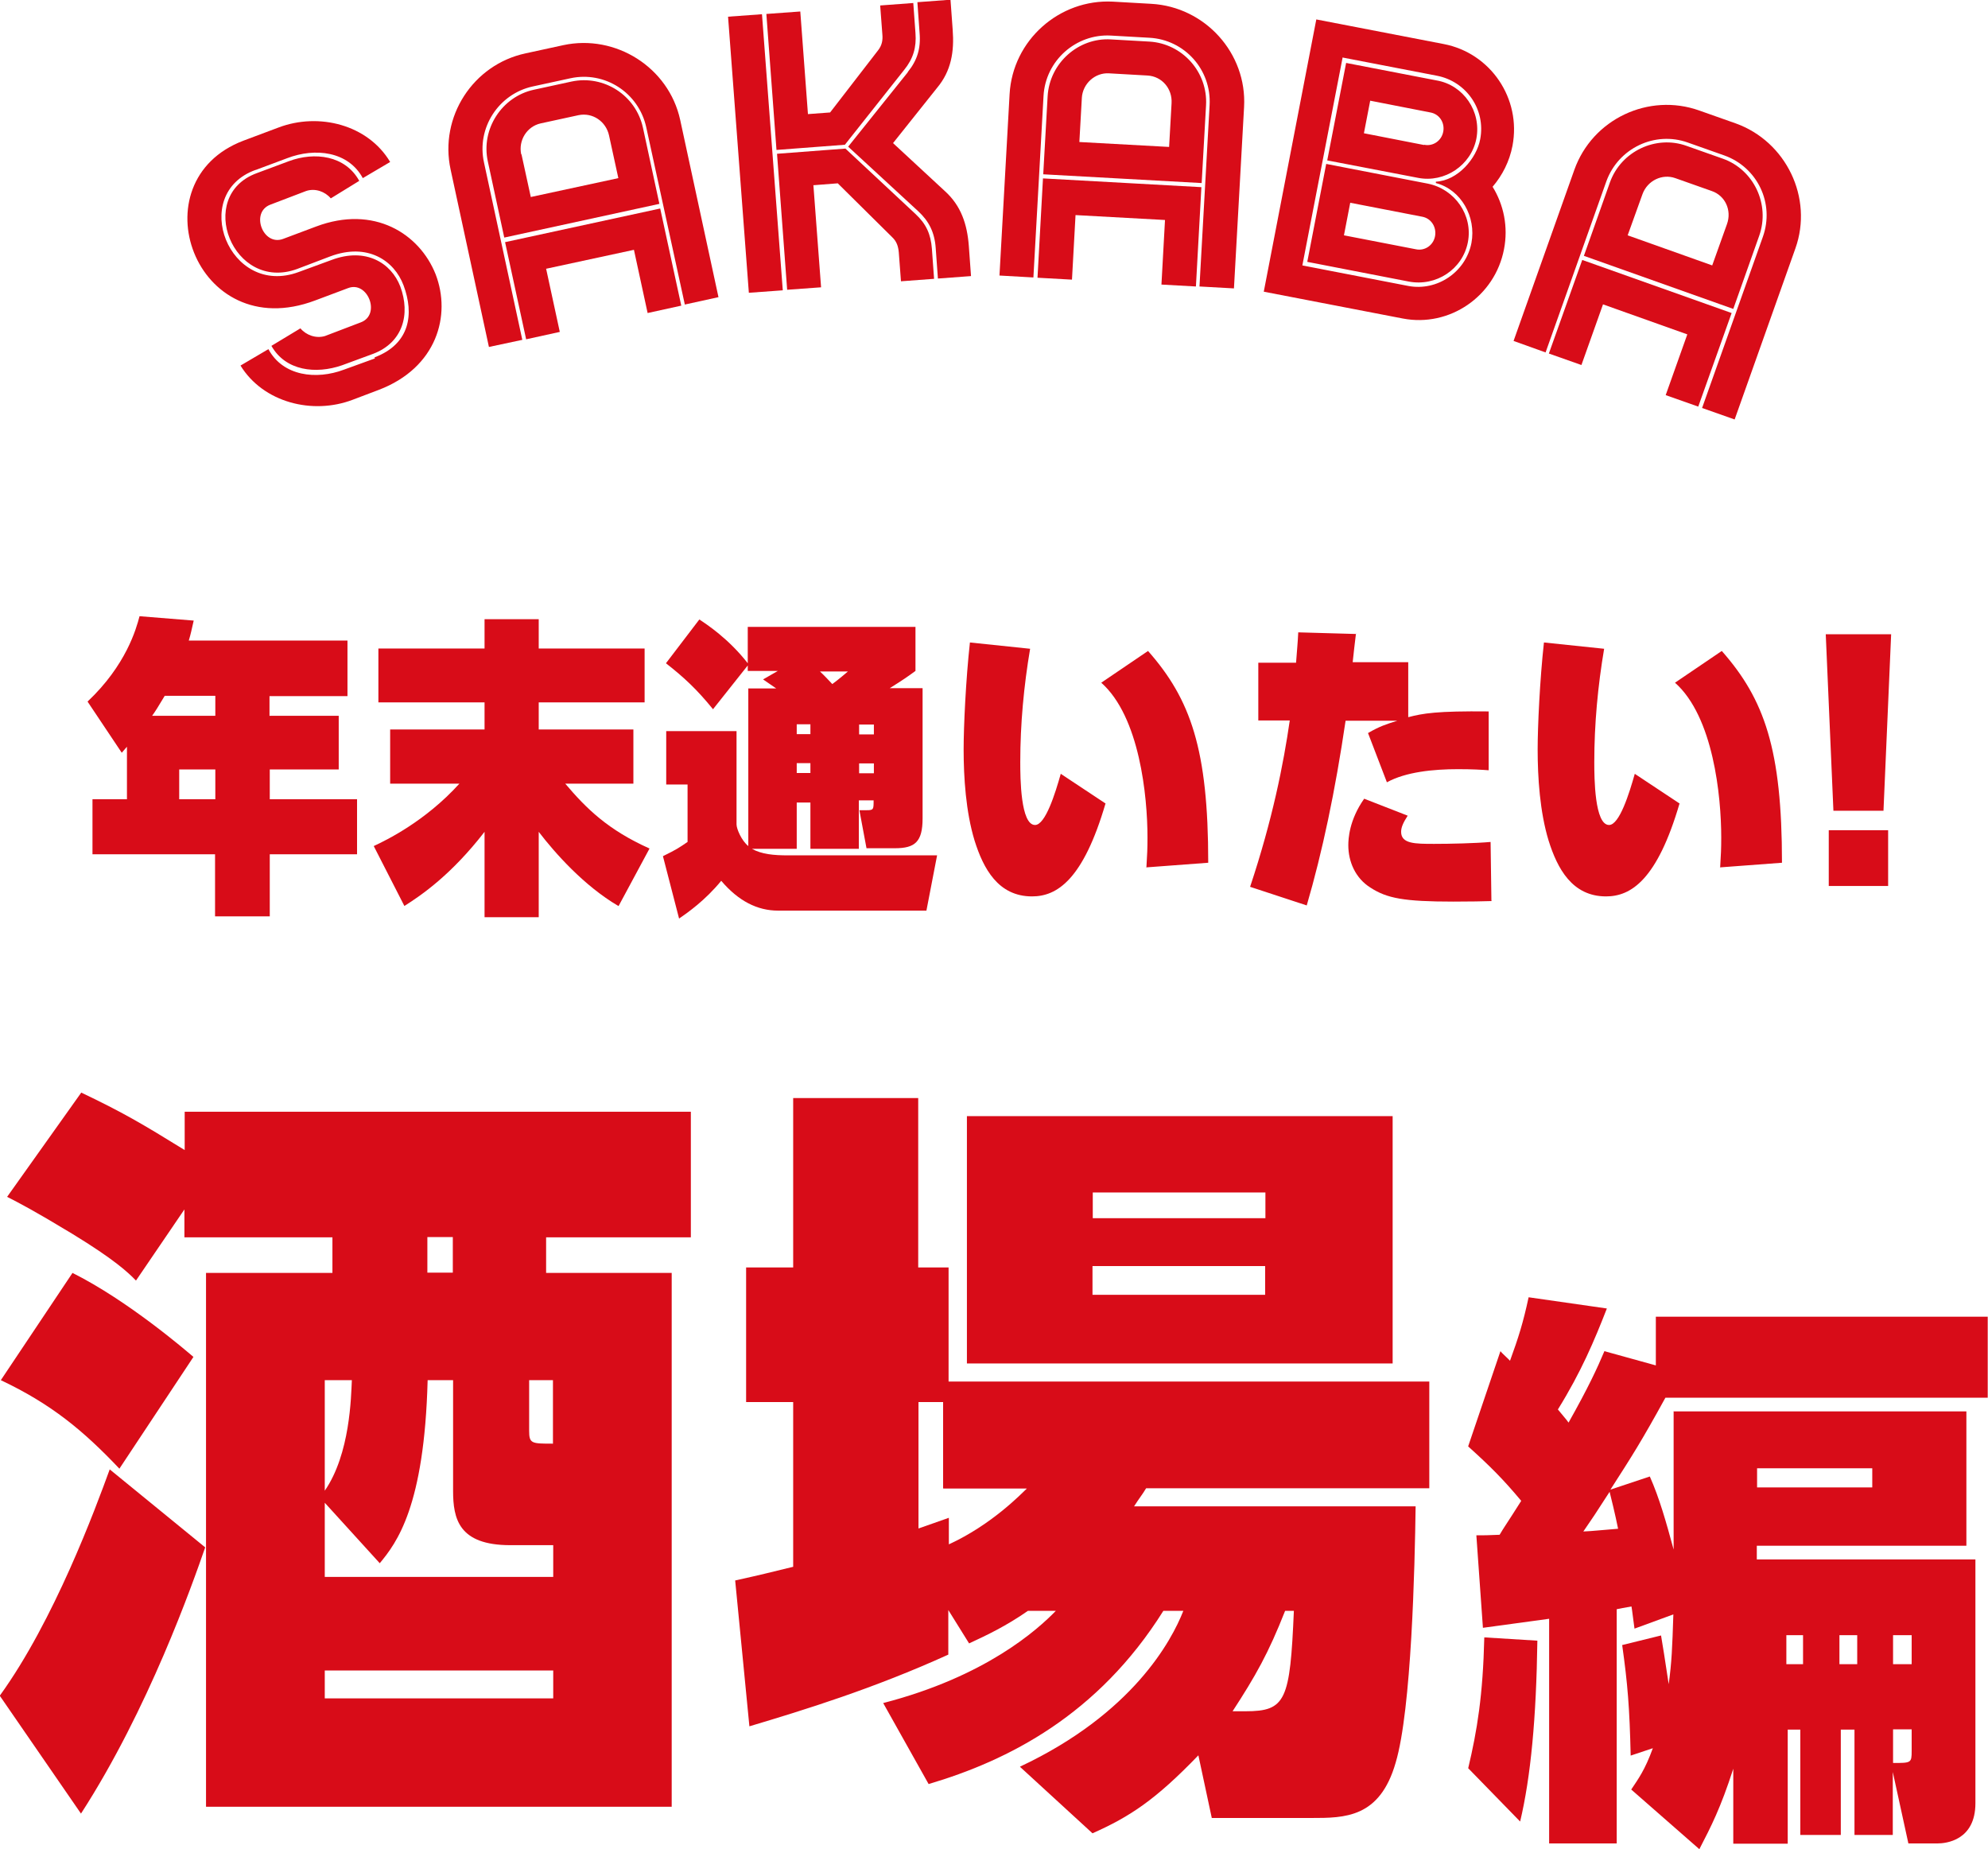
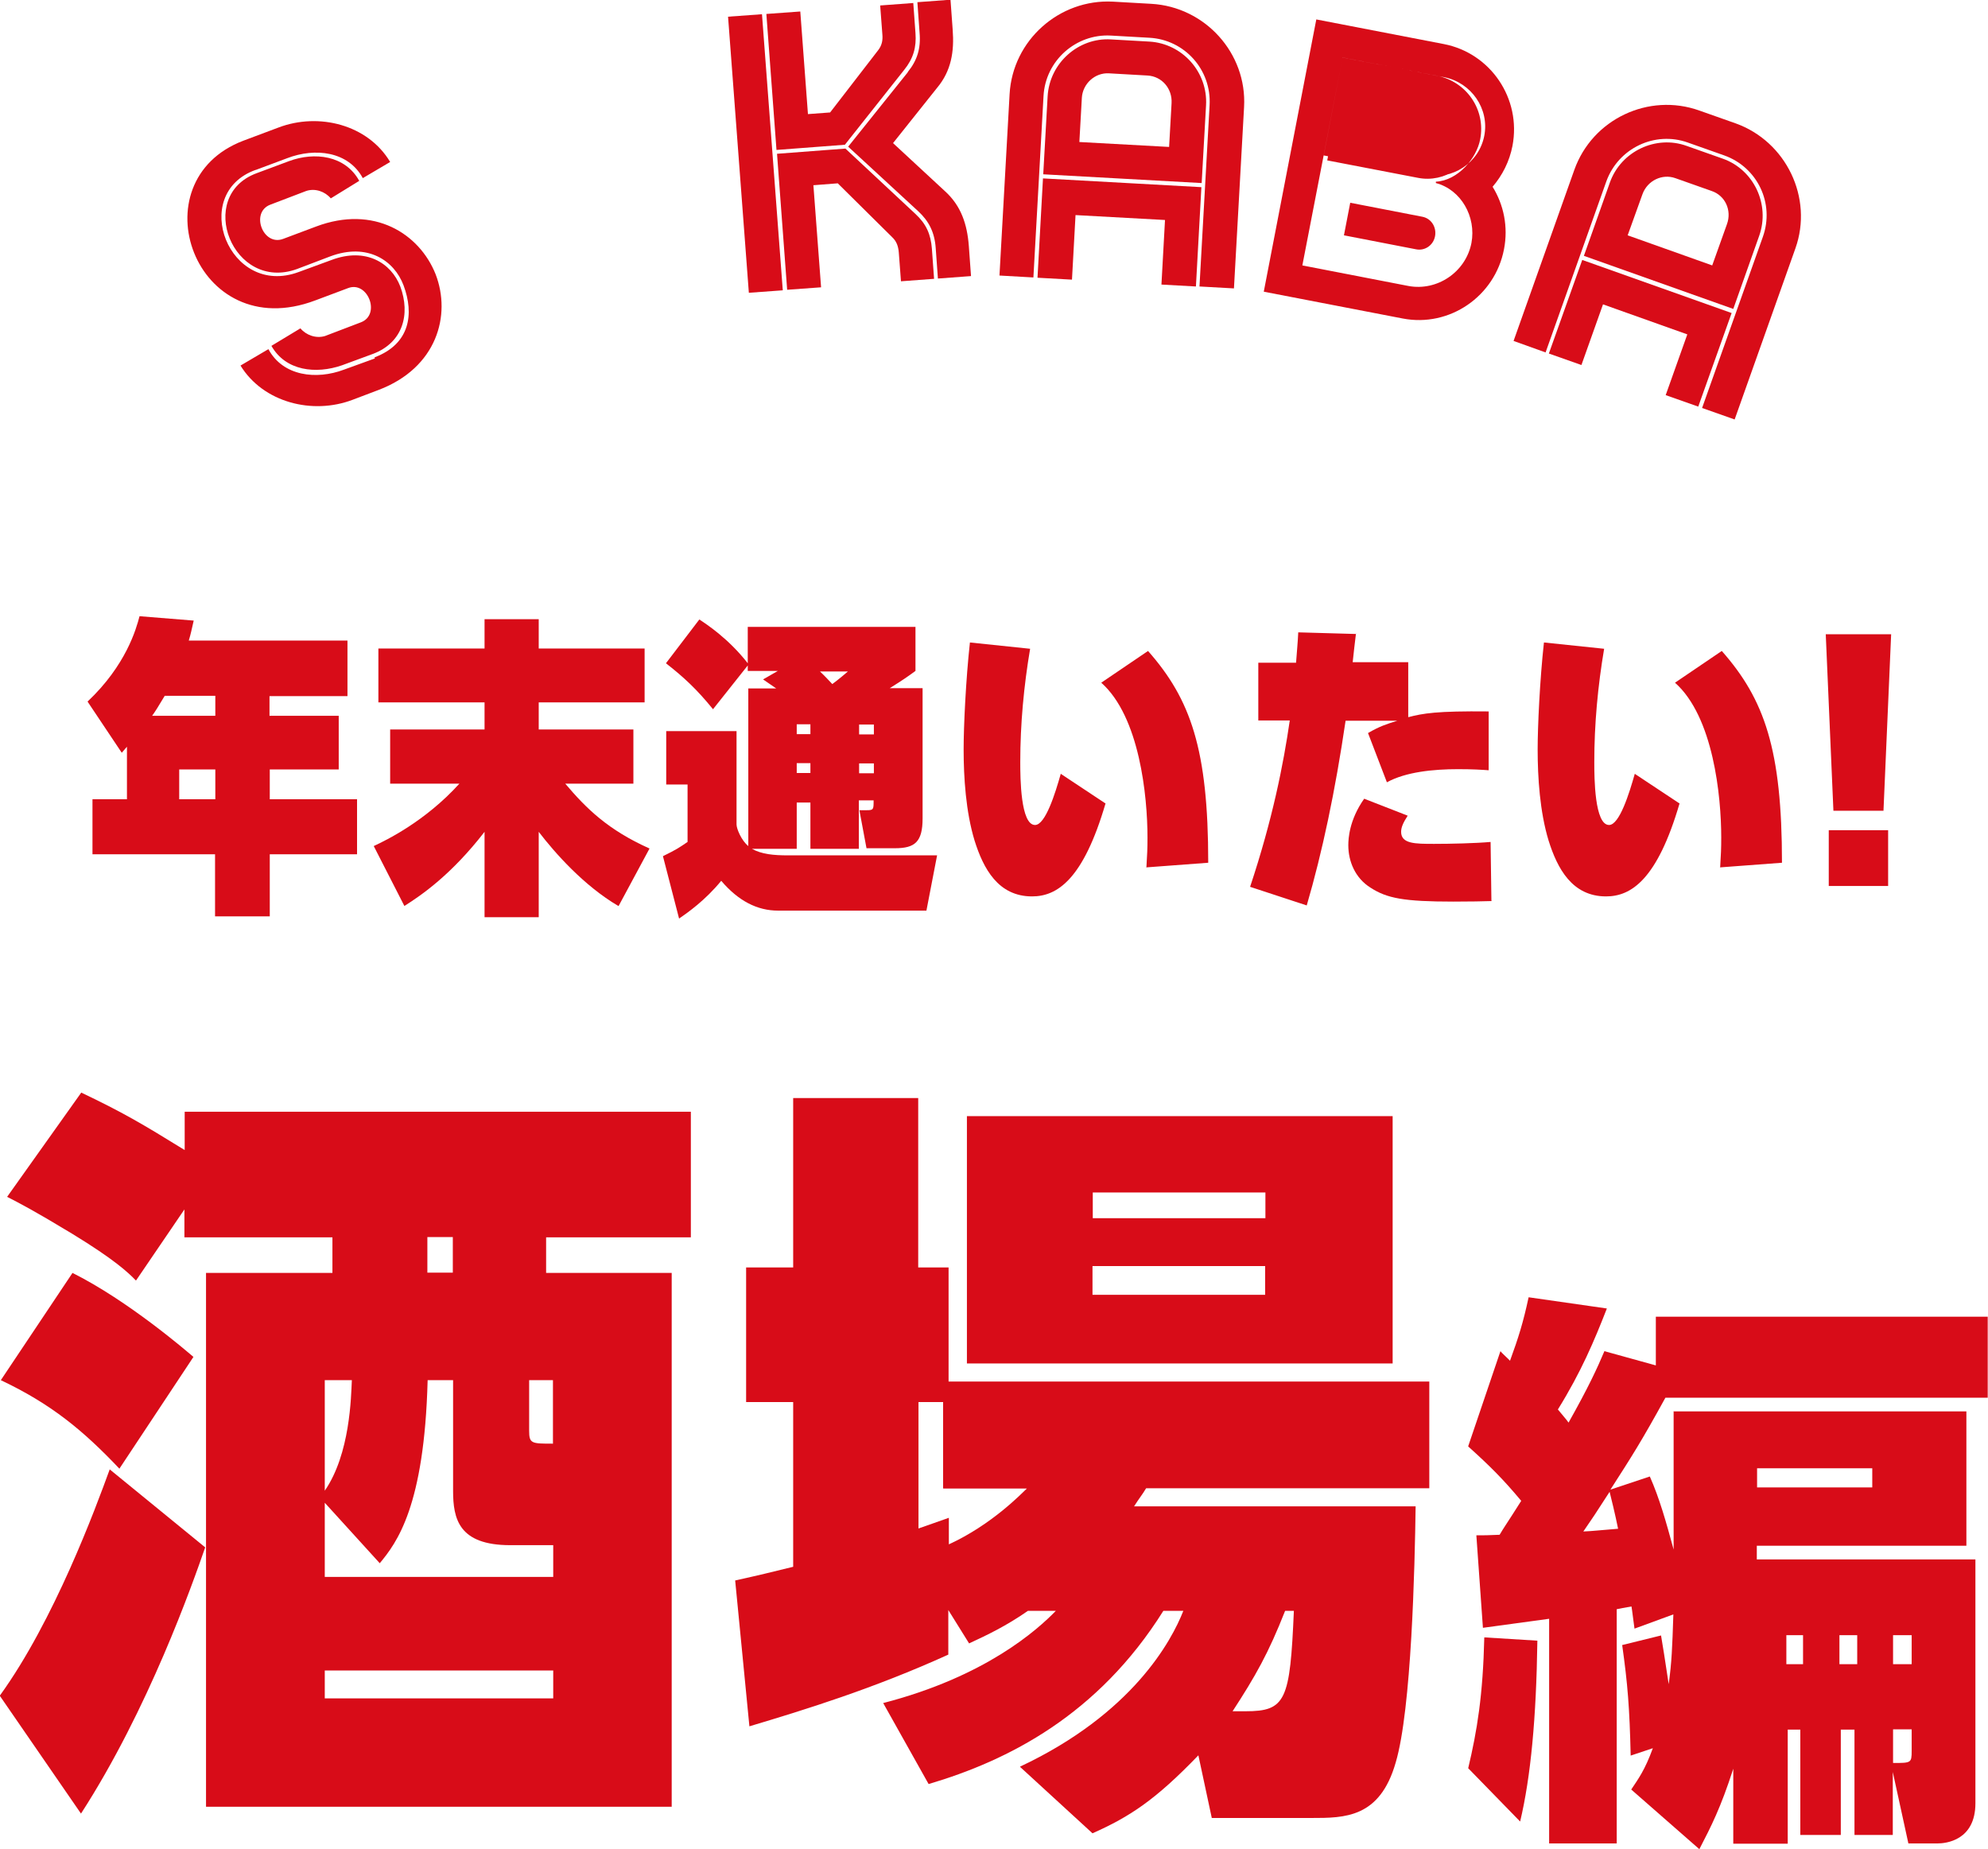
<svg xmlns="http://www.w3.org/2000/svg" id="_レイヤー_2" data-name="レイヤー 2" viewBox="0 0 72.66 67.58">
  <defs>
    <style>
      .cls-1 {
        fill: #d80c18;
      }
    </style>
  </defs>
  <g id="_トンボ" data-name="トンボ">
    <g>
      <g>
        <path class="cls-1" d="M9.34,6.21c-2.44.88-.97,4.68,1.58,3.73l1.2-.44c1.25-.47,2.18.11,2.51.97.38,1.02.09,2.05-.99,2.46l-1.14.42c-.95.33-2.06.21-2.58-.71l1.06-.64c.21.25.57.38.9.28l1.31-.5c.74-.28.25-1.53-.47-1.25l-1.2.45c-4.4,1.66-6.53-4.36-2.62-5.84l1.28-.48c1.48-.56,3.27-.1,4.08,1.26l-1,.59c-.53-.98-1.74-1.12-2.76-.73l-1.15.43ZM13.69,13.06c1.3-.49,1.45-1.59,1.06-2.63-.34-.91-1.32-1.57-2.68-1.06l-1.21.46c-2.35.86-3.73-2.67-1.48-3.5l1.18-.44c.94-.35,2.06-.21,2.57.72l-1.04.64c-.21-.25-.57-.38-.9-.27l-1.31.5c-.74.28-.27,1.53.47,1.25l1.2-.45c2.12-.8,3.78.26,4.37,1.74.58,1.5.05,3.42-2.08,4.23l-.95.36c-1.47.56-3.27.1-4.1-1.25l1.02-.6c.53.99,1.75,1.13,2.76.75l1.13-.41Z" />
-         <path class="cls-1" d="M20.85,2.86l-1.38.3c-1.24.27-2.06,1.51-1.78,2.78l1.4,6.48-1.22.26-1.4-6.48c-.42-1.93.82-3.84,2.74-4.25l1.38-.3c1.91-.41,3.85.81,4.27,2.73l1.4,6.48-1.23.27-1.41-6.48c-.28-1.27-1.52-2.06-2.77-1.79ZM18.43,8.68l-.6-2.78c-.26-1.19.52-2.37,1.68-2.62l1.38-.3c1.18-.25,2.35.5,2.61,1.69l.6,2.78-5.66,1.23ZM19.96,9.82l.5,2.31-1.23.27-.77-3.55,5.67-1.23.77,3.55-1.23.27-.5-2.31-3.2.69ZM19.06,5.64l.34,1.56,3.2-.69-.34-1.56c-.11-.51-.6-.85-1.12-.74l-1.38.3c-.5.11-.82.62-.71,1.13Z" />
        <path class="cls-1" d="M27.37,10.7l-.76-10.09,1.24-.09.76,10.09-1.24.09ZM28.01.51l1.24-.09.28,3.75.81-.06,1.76-2.28c.13-.17.17-.35.15-.57l-.08-1.06,1.21-.09.08,1.1c.04.52-.08.93-.41,1.34l-2.17,2.74-2.5.19-.37-4.97ZM29.73,6.78l.28,3.72-1.24.09-.37-4.97,2.5-.19,2.56,2.39c.39.36.56.74.6,1.27l.08,1.1-1.21.09-.08-1.06c-.02-.22-.08-.4-.24-.55l-1.99-1.97-.9.07ZM33.18,2.63c.34-.42.48-.85.43-1.43l-.08-1.12,1.21-.09.08,1.1c.06.79-.05,1.5-.57,2.12l-1.61,2.02,1.89,1.75c.6.54.82,1.22.88,2.01l.08,1.1-1.21.09-.08-1.11c-.04-.58-.25-.99-.64-1.35l-2.56-2.36,2.18-2.72Z" />
        <path class="cls-1" d="M42.01,1.38l-1.41-.08c-1.27-.07-2.39.91-2.46,2.21l-.37,6.63-1.24-.07.37-6.63c.11-1.97,1.82-3.48,3.77-3.38l1.41.08c1.96.11,3.5,1.8,3.39,3.77l-.37,6.63-1.26-.07.37-6.63c.07-1.3-.92-2.39-2.2-2.46ZM39.31,7.86l-.13,2.36-1.26-.07.2-3.63,5.79.32-.2,3.63-1.26-.07.13-2.36-3.28-.18ZM38.13,6.36l.16-2.84c.07-1.22,1.13-2.15,2.31-2.08l1.41.08c1.2.07,2.14,1.11,2.07,2.33l-.16,2.84-5.79-.32ZM39.54,3.59l-.09,1.6,3.28.18.09-1.6c.03-.53-.35-.98-.88-1.01l-1.41-.08c-.51-.03-.96.38-.99.9Z" />
-         <path class="cls-1" d="M54.55,6.82c.41.66.58,1.47.42,2.29-.33,1.72-1.99,2.86-3.7,2.53l-5.08-.98,1.92-9.95,4.66.9c1.71.33,2.84,1.99,2.51,3.72-.11.57-.37,1.08-.73,1.5ZM49.07,2.11l-1.47,7.59,3.87.75c1.05.2,2.1-.5,2.31-1.57.18-.96-.38-1.95-1.3-2.19v-.05c.8-.04,1.49-.85,1.62-1.55.21-1.09-.51-2.11-1.57-2.32l-3.47-.67ZM48.47,6l-.69,3.57,3.71.72c1,.19,1.97-.45,2.16-1.44.19-.98-.47-1.94-1.47-2.14l-3.71-.72ZM48.5,5.86l3.33.64c.97.19,1.94-.46,2.13-1.43.19-1-.47-1.96-1.45-2.13l-3.31-.64-.69,3.56ZM51.75,9.11l-2.63-.51.23-1.19,2.63.51c.33.06.53.38.47.71-.06.33-.37.55-.7.48ZM52.05,5.3l-2.2-.43.23-1.19,2.2.43c.33.06.53.37.47.7-.06.33-.37.55-.7.48Z" />
+         <path class="cls-1" d="M54.55,6.82c.41.66.58,1.47.42,2.29-.33,1.72-1.99,2.86-3.7,2.53l-5.08-.98,1.92-9.95,4.66.9c1.71.33,2.84,1.99,2.51,3.72-.11.57-.37,1.08-.73,1.5ZM49.07,2.11l-1.47,7.59,3.87.75c1.05.2,2.1-.5,2.31-1.57.18-.96-.38-1.95-1.3-2.19v-.05c.8-.04,1.49-.85,1.62-1.55.21-1.09-.51-2.11-1.57-2.32l-3.47-.67Zl-.69,3.57,3.71.72c1,.19,1.97-.45,2.16-1.44.19-.98-.47-1.94-1.47-2.14l-3.71-.72ZM48.5,5.86l3.33.64c.97.19,1.94-.46,2.13-1.43.19-1-.47-1.96-1.45-2.13l-3.31-.64-.69,3.56ZM51.75,9.11l-2.63-.51.23-1.19,2.63.51c.33.06.53.38.47.71-.06.33-.37.55-.7.48ZM52.05,5.3l-2.2-.43.23-1.19,2.2.43c.33.06.53.37.47.7-.06.33-.37.55-.7.48Z" />
        <path class="cls-1" d="M63.02,5.68l-1.33-.47c-1.2-.43-2.54.2-2.98,1.42l-2.22,6.25-1.17-.42,2.22-6.25c.66-1.86,2.72-2.83,4.57-2.17l1.33.47c1.84.66,2.84,2.72,2.18,4.57l-2.22,6.25-1.19-.42,2.22-6.25c.44-1.23-.2-2.55-1.41-2.98ZM58.59,11.12l-.79,2.22-1.19-.42,1.22-3.42,5.46,1.94-1.22,3.42-1.19-.42.79-2.22-3.09-1.1ZM57.89,9.35l.95-2.68c.41-1.15,1.69-1.74,2.8-1.34l1.33.47c1.13.4,1.73,1.67,1.33,2.81l-.95,2.68-5.46-1.94ZM60.03,7.1l-.54,1.5,3.09,1.1.54-1.51c.18-.5-.06-1.04-.56-1.21l-1.33-.47c-.48-.17-1.02.09-1.2.59Z" />
      </g>
      <g>
        <g>
          <path class="cls-1" d="M0,61.96c1.98-2.74,3.49-6.83,4.01-8.26l3.49,2.85c-.47,1.35-2.07,5.91-4.54,9.73l-2.97-4.31ZM4.36,53.67c-1.31-1.38-2.47-2.35-4.33-3.23l2.62-3.92c2.04,1.02,4.16,2.85,4.42,3.07l-2.71,4.09ZM6.75,40.63h18.5v4.59h-5.29v1.3h4.59v19.51H7.53v-19.51h4.62v-1.3h-5.41v-1.02l-1.77,2.6c-.29-.3-.79-.77-2.33-1.71-1.42-.86-1.95-1.13-2.38-1.35l2.71-3.81c1.51.72,2.21,1.13,3.78,2.1v-1.38ZM11.87,54.92v2.71h8.35v-1.16h-1.57c-1.89,0-2.09-.97-2.09-1.99v-4.04h-.93c-.12,4.62-1.13,5.94-1.75,6.69l-2.01-2.21ZM11.87,50.44v4.04c.93-1.35.96-3.43.99-4.04h-.99ZM11.87,61.05v1.02h8.35v-1.02h-8.35ZM15.62,46.51h.93v-1.3h-.93v1.3ZM19.34,52.29c0,.47.09.47.87.47v-2.32h-.87v1.85Z" />
          <path class="cls-1" d="M37.29,64.56c4.1-1.93,5.53-4.59,5.96-5.69h-.73c-2.39,3.81-5.67,5.47-8.58,6.33l-1.66-2.96c3.75-.97,5.64-2.68,6.31-3.37h-1.02c-.79.55-1.48.88-2.15,1.19l-.76-1.22v1.63c-2.73,1.24-5.26,2.02-7.27,2.62l-.52-5.33c.99-.22,1.22-.28,2.12-.5v-6.02h-1.72v-4.92h1.72v-6.19h4.57v6.19h1.11v4.17h17.57v3.9h-10.35c-.15.25-.23.33-.44.66h10.29c-.03,2.21-.15,7.43-.73,9.37-.58,2.02-1.86,2.02-3.08,2.02h-3.64l-.49-2.29c-1.57,1.63-2.5,2.24-3.87,2.85l-2.65-2.43ZM34.47,54.39v-3.15h-.9v4.62l1.11-.39v.97c1.57-.72,2.65-1.85,2.85-2.04h-3.05ZM35.34,49.83v-9.04h15.56v9.04h-15.56ZM46.25,44.52v-.94h-6.31v.94h6.31ZM39.93,46.27v1.05h6.31v-1.05h-6.31ZM45.52,62.54c1.48,0,1.63-.39,1.77-3.67h-.32c-.61,1.55-1.08,2.38-1.92,3.67h.46Z" />
          <path class="cls-1" d="M53.66,64.63c.33-1.39.54-2.67.59-4.79l1.94.12c-.04,2.82-.24,4.97-.63,6.61l-1.9-1.95ZM61.18,51.58h10.69v4.91h-7.66v.5h7.99v8.91c0,1.37-1.09,1.47-1.38,1.47h-1.07l-.57-2.61v2.3h-1.4v-3.85h-.5v3.85h-1.48v-3.85h-.46v4.17h-1.99v-2.74c-.46,1.43-.81,2.11-1.24,2.94l-2.49-2.18c.26-.39.5-.71.79-1.51l-.81.27c-.04-1.76-.11-2.61-.31-4.04l1.42-.35c.09.54.11.66.28,1.78.11-.81.13-1.31.17-2.55l-1.42.52c-.02-.12-.09-.71-.11-.81-.33.06-.35.06-.54.1v8.56h-2.47v-8.21l-2.42.33-.24-3.38c.33,0,.35,0,.85-.02.17-.29.24-.37.79-1.24-.66-.79-1.13-1.26-1.94-1.99l1.18-3.48c.04.06.3.29.35.35.31-.85.48-1.39.68-2.32l2.86.41c-.46,1.18-.94,2.32-1.79,3.69.2.25.3.35.39.48.72-1.28,1.05-1.99,1.31-2.61l1.88.52v-1.78h12.13v2.96h-11.78c-.89,1.62-1.22,2.13-2.01,3.36l1.44-.48c.35.79.59,1.64.87,2.67v-5.06ZM57.87,55.97c.42-.02.5-.04,1.27-.1-.09-.46-.28-1.24-.31-1.35-.52.81-.63.97-.96,1.45ZM68.43,54.36v-.7h-4.21v.7h4.21ZM65.9,59.76h-.61v1.06h.61v-1.06ZM67.88,59.76h-.65v1.06h.65v-1.06ZM69.87,60.82v-1.06h-.68v1.06h.68ZM69.19,64.43c.66,0,.68,0,.68-.44v-.79h-.68v1.22Z" />
        </g>
        <g>
          <path class="cls-1" d="M9.86,26.16h2.52v1.96h-2.52v1.09h3.19v2.01h-3.19v2.27h-2v-2.27H3.38v-2.01h1.26v-1.92l-.19.22-1.25-1.87c1.41-1.33,1.78-2.66,1.9-3.12l1.98.16c-.08.35-.11.5-.18.73h5.8v2.03h-2.85v.73ZM6.02,25.43c-.27.45-.32.53-.46.73h2.31v-.73h-1.85ZM6.55,28.12v1.09h1.32v-1.09h-1.32Z" />
          <path class="cls-1" d="M22.6,33.11c-1.26-.74-2.32-1.94-2.91-2.71v3.12h-1.98v-3.12c-1.2,1.55-2.28,2.3-2.93,2.71l-1.12-2.19c.45-.21,1.88-.9,3.13-2.28h-2.53v-1.98h3.45v-.99h-3.88v-1.97h3.88v-1.07h1.98v1.07h3.87v1.97h-3.87v.99h3.46v1.98h-2.49c.77.91,1.56,1.69,3.08,2.37l-1.13,2.1Z" />
          <path class="cls-1" d="M31.4,31.02h-1.78v-1.69h-.5v1.69h-1.64c.36.2.79.24,1.33.24h5.44l-.39,2.02h-5.42c-.76,0-1.45-.35-2.08-1.09-.58.71-1.22,1.16-1.54,1.38l-.59-2.28c.51-.25.59-.31.9-.52v-2.1h-.78v-1.95h2.57v3.41c0,.16.18.59.43.79v-5.76h1.02c-.17-.12-.23-.16-.48-.33l.54-.31h-1.1v-.2l-1.27,1.6c-.6-.74-1.08-1.18-1.72-1.68l1.22-1.6c.26.17,1.07.7,1.77,1.6v-1.33h6.13v1.61c-.26.19-.44.32-.94.63h1.2v4.76c0,.86-.28,1.09-1.01,1.09h-1.04l-.26-1.39h.27c.25,0,.25-.03.25-.36h-.54v1.76ZM29.62,26.47h-.5v.36h.5v-.36ZM29.62,27.89h-.5v.36h.5v-.36ZM29.97,24.54c.16.15.31.31.45.46.27-.2.45-.36.57-.46h-1.02ZM31.94,26.84v-.36h-.54v.36h.54ZM31.94,28.26v-.36h-.54v.36h.54Z" />
          <path class="cls-1" d="M40.41,29.35c-.82,2.81-1.78,3.41-2.69,3.41-1.24,0-1.78-1.02-2.1-2.04-.32-1.05-.4-2.31-.4-3.33,0-.84.08-2.55.23-3.91l2.2.23c-.23,1.36-.36,2.75-.36,4.14,0,.58.01,2.3.54,2.3.38,0,.74-1.16.94-1.87l1.63,1.08ZM41.9,31.71c.03-.5.04-.69.04-1.1,0-1.52-.29-4.42-1.69-5.66l1.71-1.16c1.56,1.77,2.2,3.59,2.2,7.74l-2.27.17Z" />
          <path class="cls-1" d="M49.56,23.15c-.02.17-.11.91-.12,1.05h2.03v2.01c.54-.14,1.04-.23,2.94-.21v2.15c-.27-.02-.59-.04-1.12-.04-.9,0-1.91.1-2.6.48l-.69-1.8c.43-.25.66-.32,1.07-.45h-1.89c-.38,2.58-.85,4.8-1.42,6.75l-2.07-.68c.82-2.46,1.22-4.49,1.45-6.08h-1.15v-2.11h1.38c.04-.55.06-.7.08-1.11l2.12.06ZM54.53,32.93c-.35.01-.76.02-1.41.02-1.81,0-2.43-.12-3.03-.51-.56-.35-.81-.96-.81-1.55,0-.23.03-.92.58-1.7l1.59.62c-.16.25-.24.42-.24.59,0,.44.51.44,1.21.44.59,0,1.49-.02,2.06-.07l.03,2.15Z" />
          <path class="cls-1" d="M61.39,29.35c-.82,2.81-1.78,3.41-2.69,3.41-1.24,0-1.78-1.02-2.1-2.04-.32-1.05-.4-2.31-.4-3.33,0-.84.08-2.55.23-3.91l2.2.23c-.23,1.36-.36,2.75-.36,4.14,0,.58.01,2.3.54,2.3.38,0,.74-1.16.94-1.87l1.63,1.08ZM62.87,31.71c.03-.5.04-.69.04-1.1,0-1.52-.29-4.42-1.69-5.66l1.71-1.16c1.56,1.77,2.2,3.59,2.2,7.74l-2.27.17Z" />
          <path class="cls-1" d="M69.12,23.18l-.28,6.45h-1.83l-.28-6.45h2.39ZM69.01,30.34v2.04h-2.17v-2.04h2.17Z" />
        </g>
      </g>
    </g>
  </g>
</svg>